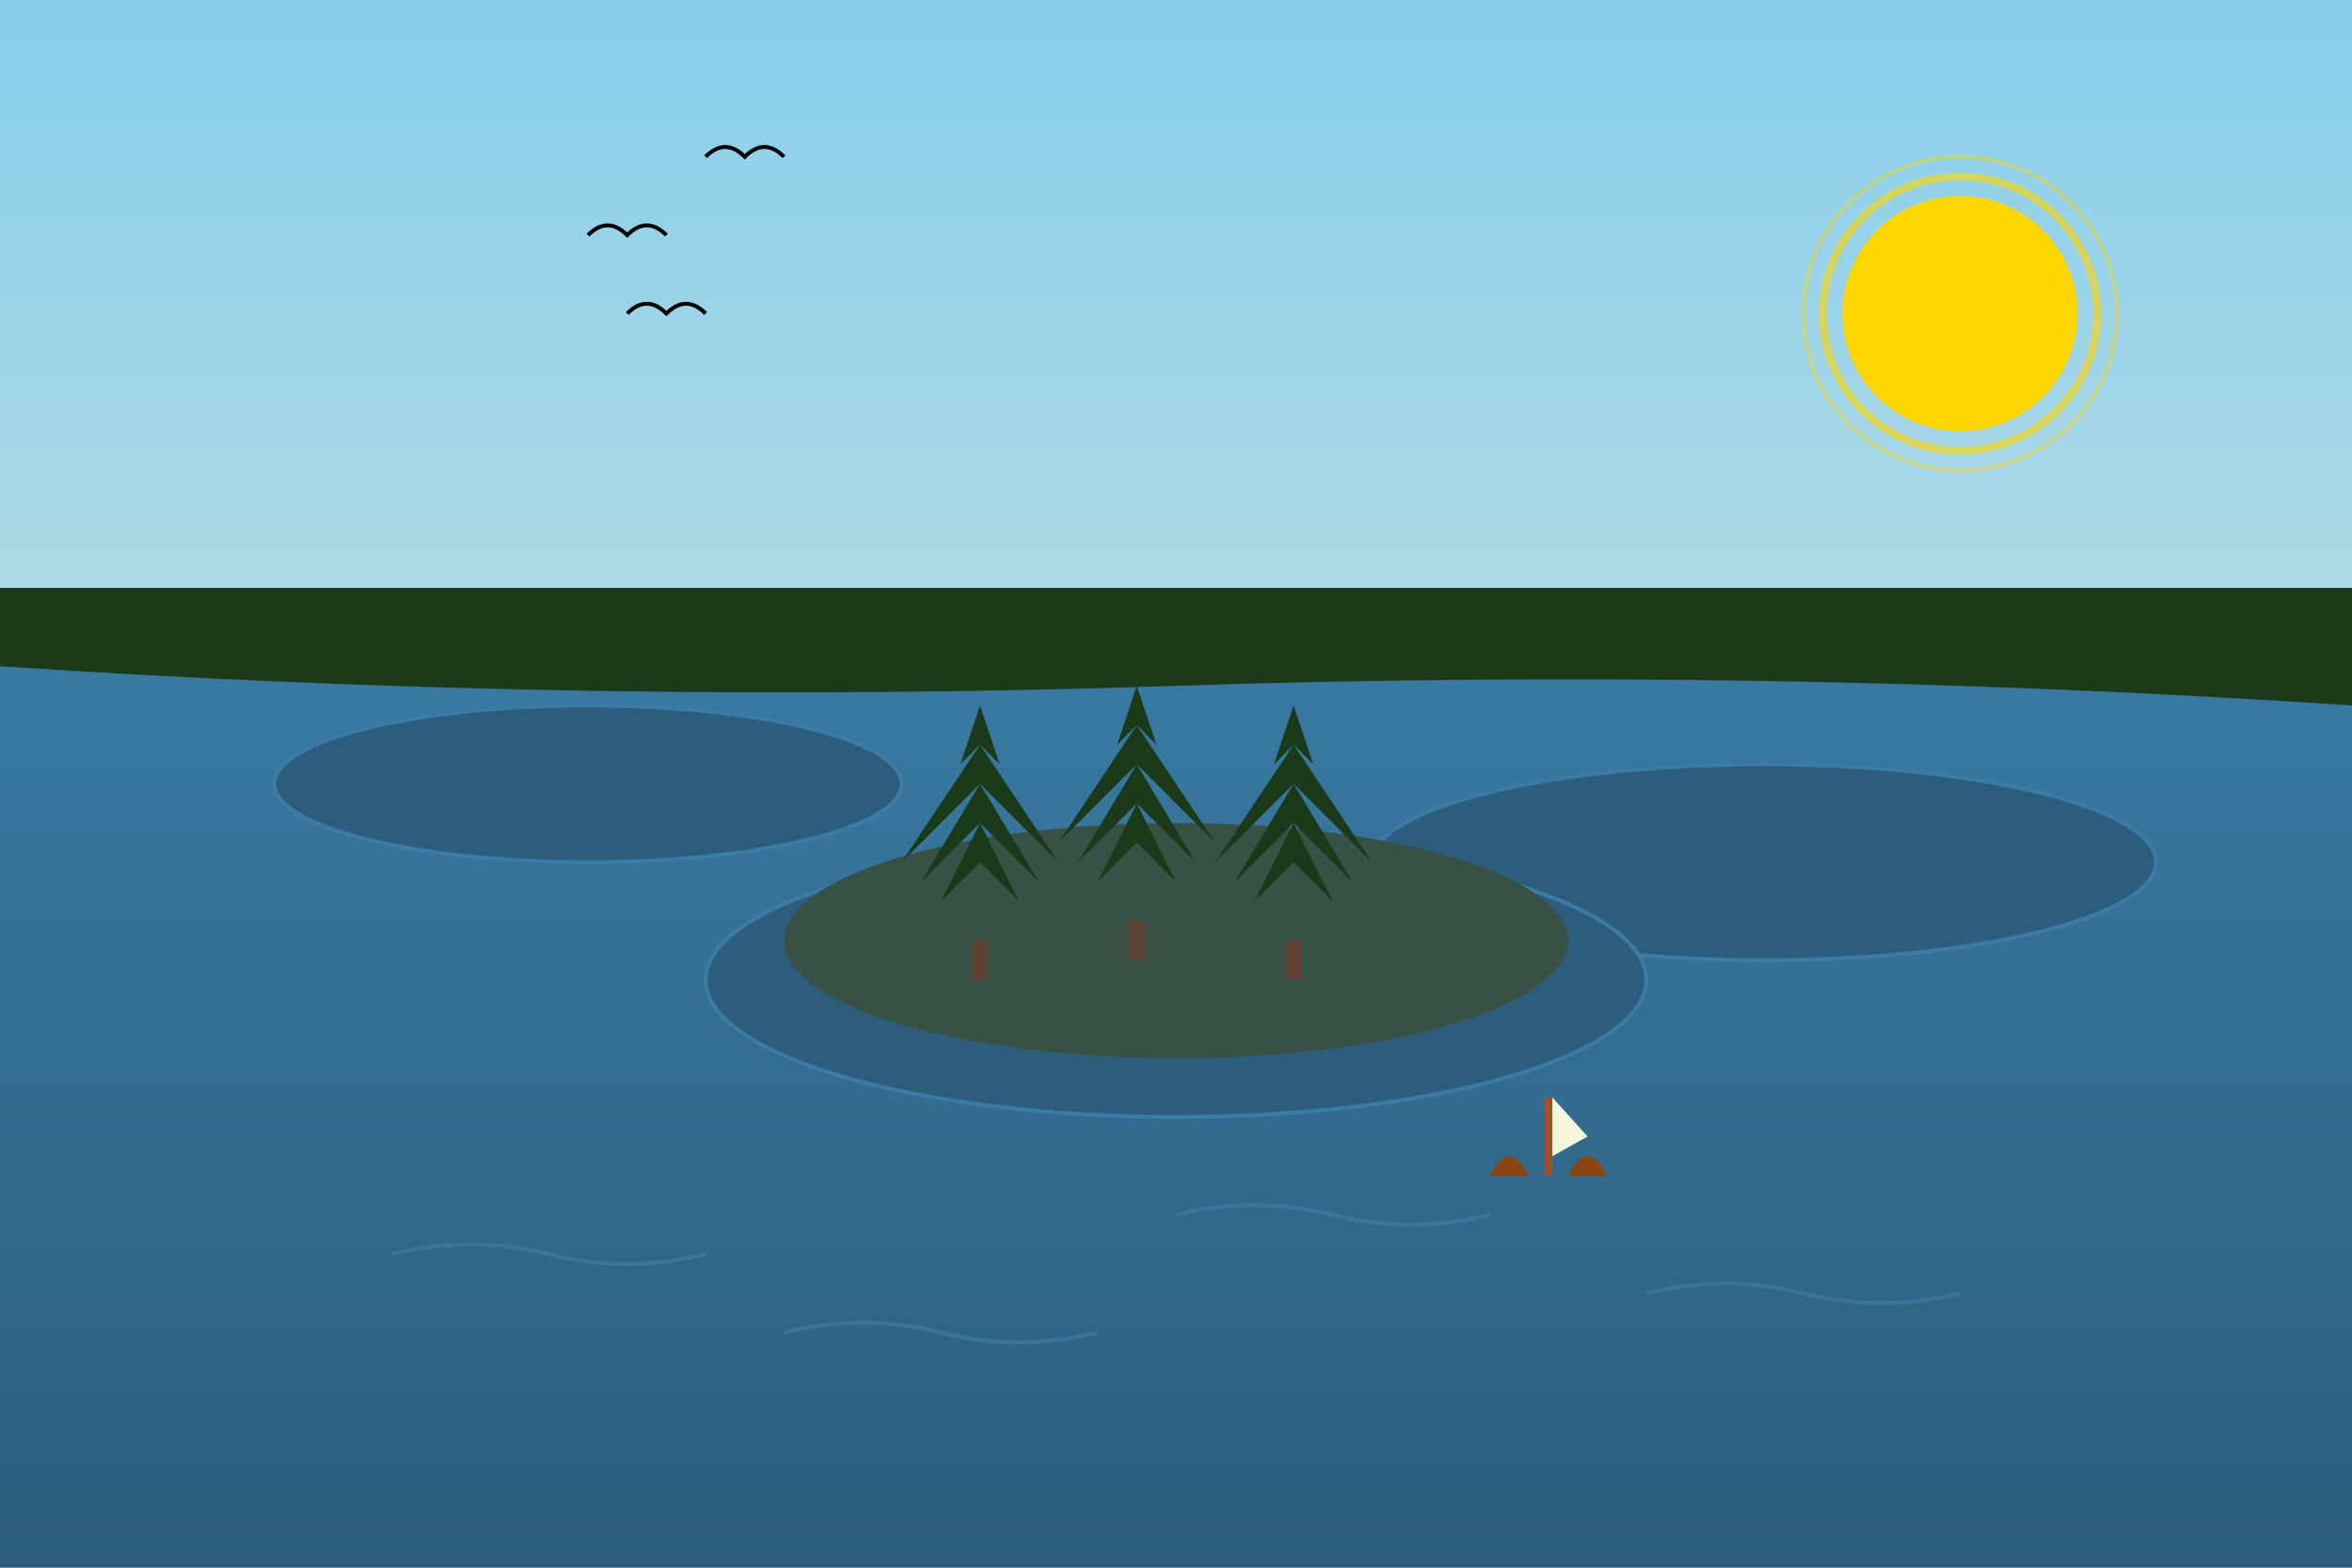
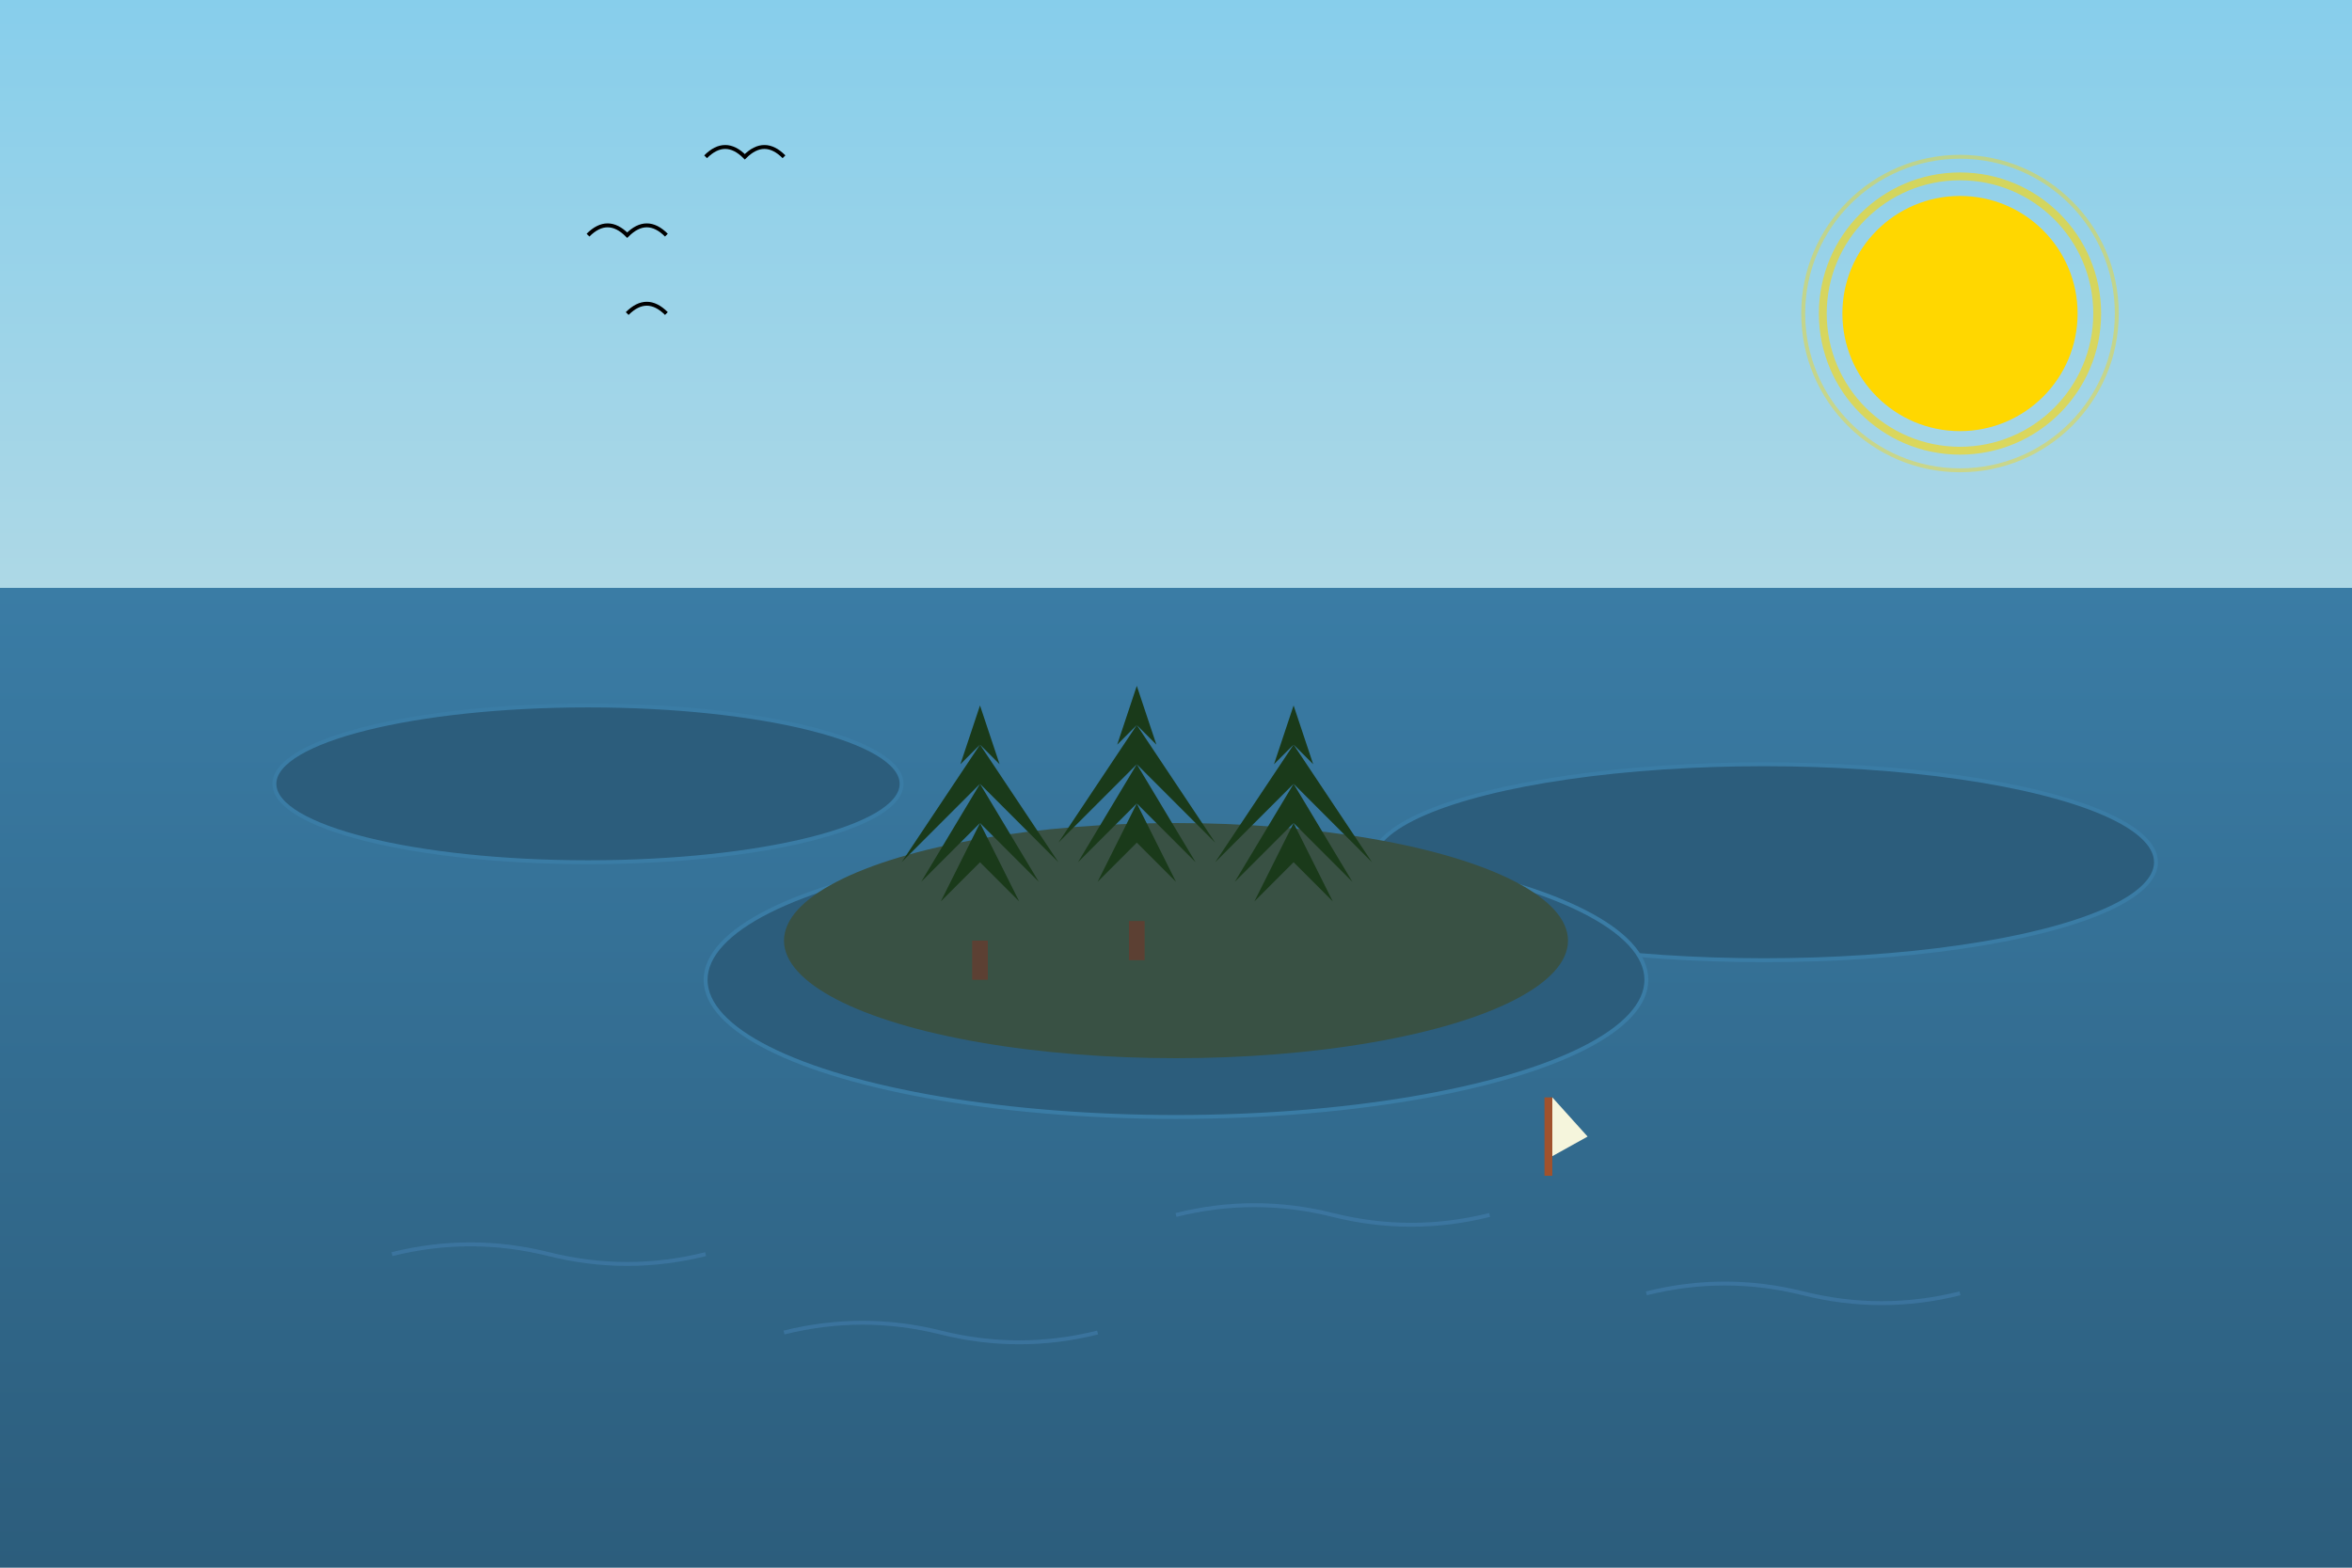
<svg xmlns="http://www.w3.org/2000/svg" width="600" height="400">
  <defs>
    <linearGradient id="skyGradient" x1="0%" y1="0%" x2="0%" y2="100%">
      <stop offset="0%" stop-color="#87CEEB" />
      <stop offset="100%" stop-color="#ADD8E6" />
    </linearGradient>
    <linearGradient id="waterGradient" x1="0%" y1="0%" x2="0%" y2="100%">
      <stop offset="0%" stop-color="#3a7ca5" />
      <stop offset="100%" stop-color="#2c5d7c" />
    </linearGradient>
  </defs>
  <rect width="600" height="150" fill="url(#skyGradient)" />
  <rect y="150" width="600" height="250" fill="url(#waterGradient)" />
-   <path d="M0,150 L600,150 L600,180 Q450,170 300,175 Q150,180 0,170 Z" fill="#1a3a1a" />
  <ellipse cx="150" cy="200" rx="80" ry="20" fill="#2c5d7c" stroke="#3a7ca5" stroke-width="1" />
  <ellipse cx="450" cy="220" rx="100" ry="25" fill="#2c5d7c" stroke="#3a7ca5" stroke-width="1" />
  <ellipse cx="300" cy="250" rx="120" ry="35" fill="#2c5d7c" stroke="#3a7ca5" stroke-width="1" />
  <ellipse cx="300" cy="240" rx="100" ry="30" fill="#395144" />
  <path d="M250,240 L250,220 L240,230 L250,210 L235,225 L250,200 L230,220 L250,190 L245,195 L250,180 L255,195 L250,190 L270,220 L250,200 L265,225 L250,210 L260,230 L250,220 Z" fill="#1a3a1a" />
  <rect x="248" y="240" width="4" height="10" fill="#5c4033" />
  <path d="M290,235 L290,215 L280,225 L290,205 L275,220 L290,195 L270,215 L290,185 L285,190 L290,175 L295,190 L290,185 L310,215 L290,195 L305,220 L290,205 L300,225 L290,215 Z" fill="#1a3a1a" />
  <rect x="288" y="235" width="4" height="10" fill="#5c4033" />
  <path d="M330,240 L330,220 L320,230 L330,210 L315,225 L330,200 L310,220 L330,190 L325,195 L330,180 L335,195 L330,190 L350,220 L330,200 L345,225 L330,210 L340,230 L330,220 Z" fill="#1a3a1a" />
-   <rect x="328" y="240" width="4" height="10" fill="#5c4033" />
-   <path d="M380,300 Q385,290 390,300 L400,300 Q405,290 410,300 Z" fill="#8B4513" />
  <rect x="394" y="280" width="2" height="20" fill="#A0522D" />
  <path d="M396,280 L396,295 L405,290 Z" fill="#F5F5DC" />
  <path d="M100,320 Q120,315 140,320 Q160,325 180,320" fill="none" stroke="#4682B4" stroke-width="1" opacity="0.5" />
  <path d="M200,340 Q220,335 240,340 Q260,345 280,340" fill="none" stroke="#4682B4" stroke-width="1" opacity="0.5" />
  <path d="M300,310 Q320,305 340,310 Q360,315 380,310" fill="none" stroke="#4682B4" stroke-width="1" opacity="0.5" />
  <path d="M420,330 Q440,325 460,330 Q480,335 500,330" fill="none" stroke="#4682B4" stroke-width="1" opacity="0.5" />
  <circle cx="500" cy="80" r="30" fill="#FFD700" />
  <circle cx="500" cy="80" r="35" fill="none" stroke="#FFD700" stroke-width="2" opacity="0.6" />
  <circle cx="500" cy="80" r="40" fill="none" stroke="#FFD700" stroke-width="1" opacity="0.4" />
  <path d="M150,60 Q155,55 160,60 Q165,55 170,60" fill="none" stroke="black" stroke-width="1" />
  <path d="M180,40 Q185,35 190,40 Q195,35 200,40" fill="none" stroke="black" stroke-width="1" />
-   <path d="M160,80 Q165,75 170,80 Q175,75 180,80" fill="none" stroke="black" stroke-width="1" />
+   <path d="M160,80 Q165,75 170,80 " fill="none" stroke="black" stroke-width="1" />
</svg>